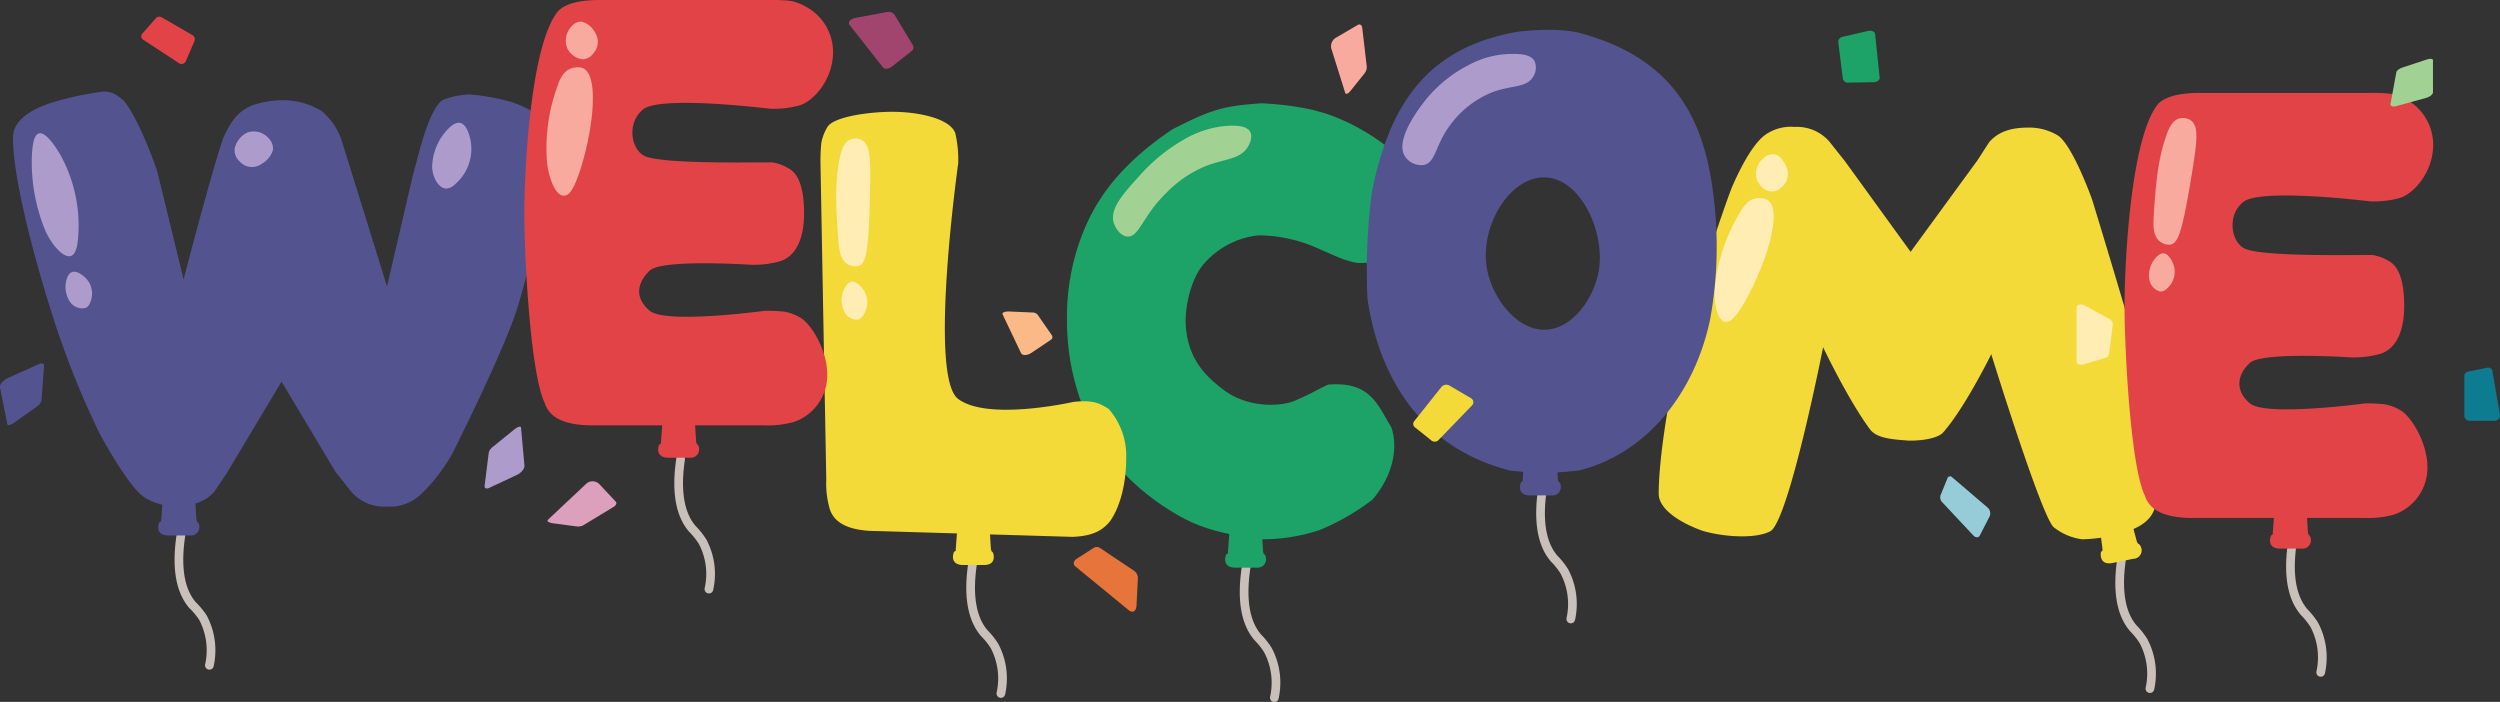
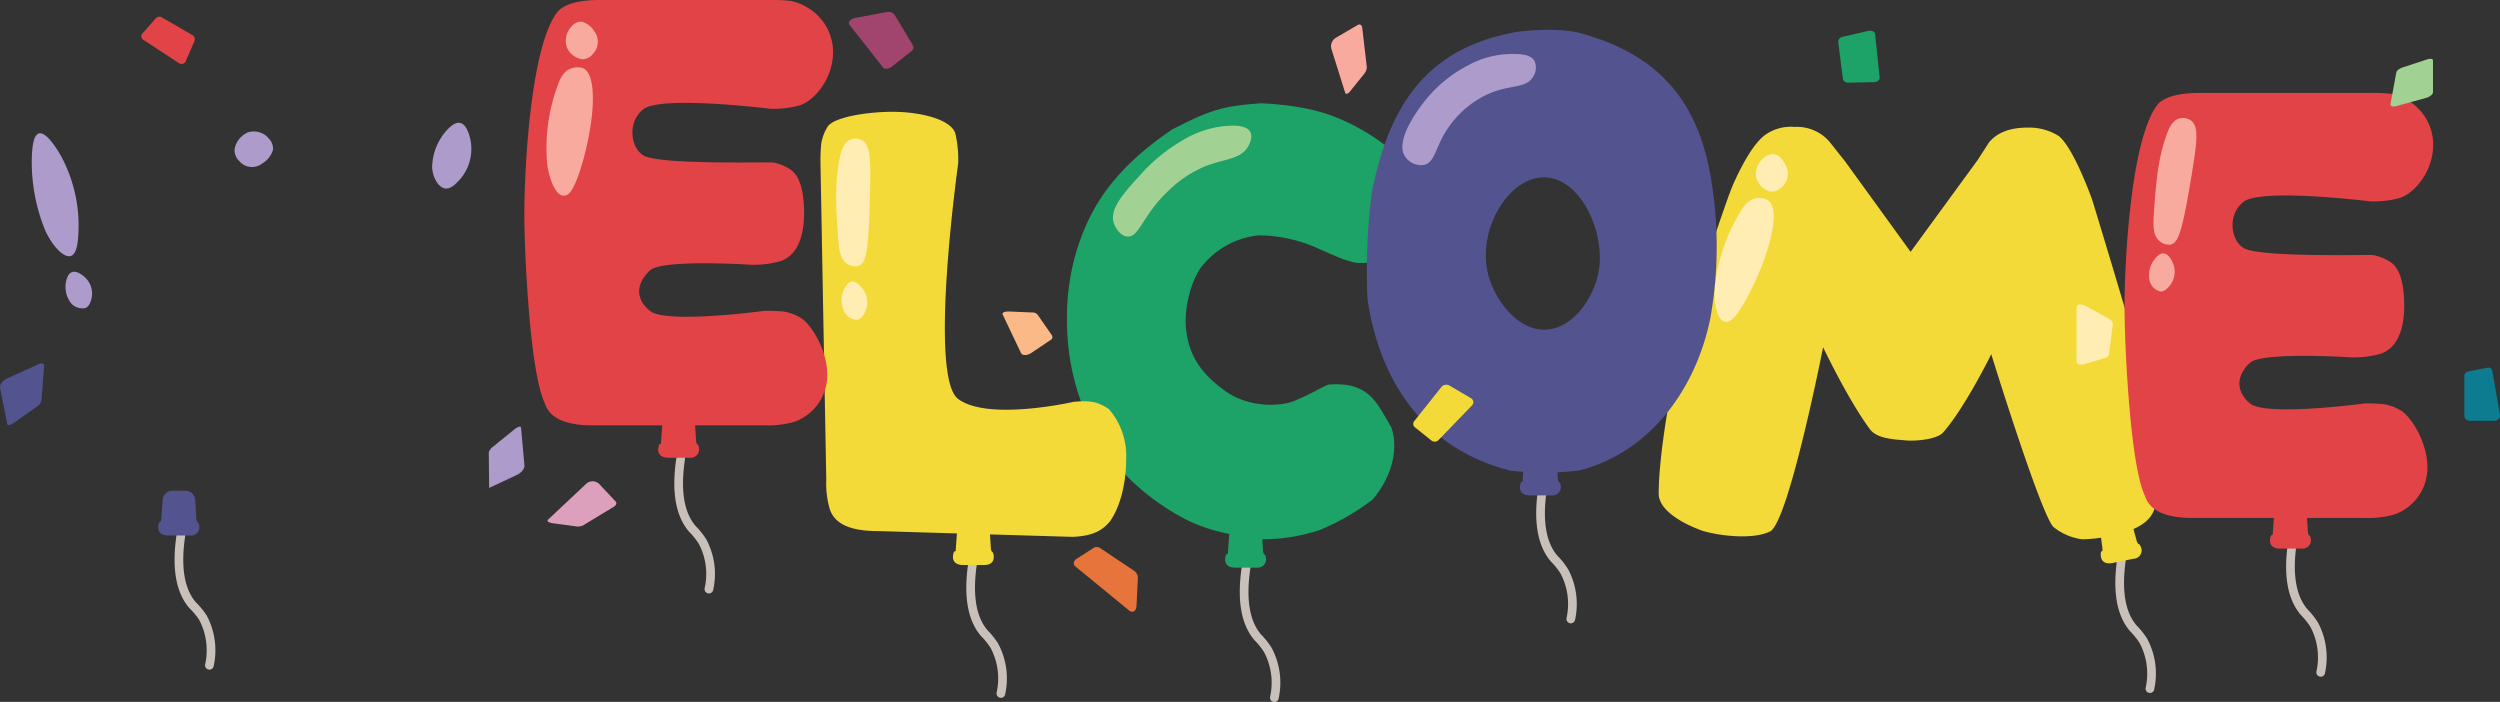
<svg xmlns="http://www.w3.org/2000/svg" width="431.12" height="121.03" viewBox="0 0 431.12 121.03">
  <rect x="0" y="0" width="431.12" height="121.03" fill="#333333" stroke="none" />
  <defs>
    <style>
      .cls-1 {
        fill: #1da268;
      }

      .cls-2 {
        fill: #a1d293;
      }

      .cls-3 {
        fill: none;
        stroke: #c9c0b9;
        stroke-linecap: round;
        stroke-miterlimit: 10;
        stroke-width: 1.5px;
      }

      .cls-4 {
        fill: #f4da39;
      }

      .cls-5 {
        fill: #ffedb3;
      }

      .cls-6 {
        fill: #53548f;
      }

      .cls-7 {
        fill: #ad9bcb;
      }

      .cls-8 {
        fill: #e24347;
      }

      .cls-9 {
        fill: #f8aa9e;
      }

      .cls-10 {
        fill: #e6743b;
      }

      .cls-11 {
        fill: #a1456f;
      }

      .cls-12 {
        fill: #0d7c91;
      }

      .cls-13 {
        fill: #fbb988;
      }

      .cls-14 {
        fill: #dc9fbc;
      }

      .cls-15 {
        fill: #96ccd7;
      }
    </style>
  </defs>
  <g id="Layer_2" data-name="Layer 2">
    <g id="Layer_1-2" data-name="Layer 1">
      <g id="WELCOME">
        <g id="C">
          <path class="cls-1" d="M229.07,66.32c7.31-.58,8.48,3.52,10.85,7.34,1.19,3.35.42,8.24-3.24,12.5a39.92,39.92,0,0,1-9.1,5.24A31.45,31.45,0,0,1,217.85,93c-8.57-1-12-2.54-15.4-4.56a40.74,40.74,0,0,1-9.13-7.38,34.17,34.17,0,0,1-6.67-11.17A41.06,41.06,0,0,1,184,55.11a39.24,39.24,0,0,1,2.56-14.5c1.71-4.34,4.88-11.09,15.59-18.29,6.78-3.48,8.82-4.05,15.39-4.51,8.81.46,12.37,2.16,15,3.36a39,39,0,0,1,7.24,4.57c4.71,4.69,4.38,10.26,2.89,13.33-1.3,3-3.65,6.7-8.74,6.25-2.2-.4-3.66-1.19-6.56-2.44a25.39,25.39,0,0,0-10.29-2.3,14.44,14.44,0,0,0-9.41,4.85c-1.65,1.76-3.23,5.91-3.21,10.14.2,6,3.15,9.18,6.88,11.9,4.26,3,10.09,2.7,12.52,1.37C225.92,68,227.77,66.86,229.07,66.32Z" />
          <path class="cls-2" d="M196.65,30.15a29.87,29.87,0,0,1,7.06-5.82,17.74,17.74,0,0,1,6.65-2.49c1.19-.15,4.45-.57,5.24.91.53,1-.29,2.38-.41,2.58-1.34,2.18-3.89,2-7.32,3.33a20.26,20.26,0,0,0-6.71,4.57c-4.14,4-4.72,7.73-6.76,7.56-1.12-.09-2-1.34-2.33-2.32C191.32,36,193.68,33.42,196.65,30.15Z" />
          <path class="cls-3" d="M214.88,97.89c-1,6.77.43,10.14,2,12a12.55,12.55,0,0,1,1.77,2.22,12,12,0,0,1,1.11,8.2" />
          <path class="cls-1" d="M216.74,97.89H213c-1.11,0-2.06-.55-1.61-2.11a.51.51,0,0,1,.37-.32l0-.31.26-3.52a1.68,1.68,0,0,1,1.56-1.45h2.45a1.69,1.69,0,0,1,1.57,1.45l.22,3.52.11.37a.66.66,0,0,1,.33.47A1.45,1.45,0,0,1,216.74,97.89Z" />
        </g>
        <g id="M">
          <path class="cls-4" d="M343,24.56C345,22.17,348,22,350,22a9.57,9.57,0,0,1,5,1.44c2.6,2,5.79,11,5.79,11S365,48.17,368,58.58a99.8,99.8,0,0,1,3.85,26.9c0,2.55-.8,4.72-5.07,6.19A26.45,26.45,0,0,1,359.08,93a9.87,9.87,0,0,1-5-2.15c-2.28-2.54-10.69-29.77-10.69-29.77s-4.53,9.24-8.33,13.53c-.94,1-3.74,1.43-6,1.37-2.46-.21-5.34-.3-6.58-1.94-3.79-5.1-8.09-14.16-8.09-14.16s-5.76,29.24-9,31.68c-2.44,1.38-7.87,1.1-11.73,0-4.27-1.53-7.62-3.87-7.62-6.42,0-7.05,2.29-19.8,4.41-28.37,2.44-7.69,7.28-22.38,8.4-24.9,1.33-3,3.45-7.14,5.64-8.67a7.64,7.64,0,0,1,5-1.31,7.39,7.39,0,0,1,6,2.55l2.72,3.43,11.27,15.56L341,27.66Z" />
          <path class="cls-5" d="M295.69,49.81a31.08,31.08,0,0,1,4-12.55c.61-1,1.34-2.57,2.86-3a3.23,3.23,0,0,1,2.28.23c2.77,1.82-.49,11.46-3.92,17.52-1.73,3-2.59,3.5-3.22,3.5C296.45,55.54,295.58,53.27,295.69,49.81Z" />
          <path class="cls-5" d="M302.87,30.67a3.56,3.56,0,0,1,1.45-3.56,2.18,2.18,0,0,1,1.8-.49c1.07.29,1.69,1.62,1.87,2a3,3,0,0,1-.88,3.77,2.38,2.38,0,0,1-2,.61A3.43,3.43,0,0,1,302.87,30.67Z" />
          <path class="cls-3" d="M365.87,96.33c-1,6.77.42,10.14,2,12a13,13,0,0,1,1.77,2.22,12,12,0,0,1,1.11,8.2" />
          <path class="cls-4" d="M367.91,96.36l-3.63.73c-1.08.22-2.13-.12-2-1.74a.49.49,0,0,1,.29-.38l0-.32-.45-3.5a1.69,1.69,0,0,1,1.25-1.73l2.4-.49A1.68,1.68,0,0,1,367.58,90l.92,3.4.18.34a.67.67,0,0,1,.42.4A1.45,1.45,0,0,1,367.91,96.36Z" />
        </g>
        <g id="O">
          <path class="cls-6" d="M295.4,33.08c-1.72-13.46-7.48-23.45-23.59-27.55a27.68,27.68,0,0,0-5.35-.38c-2,0-4.78.33-4.78.33C245.85,8.25,239.59,18.29,236.6,33a103.71,103.71,0,0,0-.78,18.51c1.13,7.92,5.54,24.83,24.73,29.67,2.2.21,3.92.31,6.09.36a57.72,57.72,0,0,0,5.76-.43c11.75-3,19.87-13.47,22.5-26A69.7,69.7,0,0,0,295.4,33.08ZM275.71,46.7c-.81,4.69-4.55,10.15-9.41,10.16s-9.06-5.62-9.9-10.65c-1.28-7.65,4.52-16.62,10.91-15.53C273,31.64,276.79,40.36,275.71,46.7Z" />
          <path class="cls-7" d="M246.21,16.79a23,23,0,0,1,6.9-5.49,15.89,15.89,0,0,1,7.53-2c1.35,0,3.35,0,4,1.27a2.86,2.86,0,0,1-.25,2.66c-1.19,2-3.75,1.38-7.23,2.75a16.7,16.7,0,0,0-6.82,5.24c-2.91,3.68-2.65,6.79-4.82,7.23A3.35,3.35,0,0,1,242.31,27C240.28,24,245.42,17.74,246.21,16.79Z" />
          <path class="cls-3" d="M266,84.32c-1,6.77.42,10.14,2,12a12.55,12.55,0,0,1,1.77,2.22,12,12,0,0,1,1.11,8.2" />
          <path class="cls-6" d="M267.53,85.43h-3.7c-1.11,0-2.06-.55-1.6-2.11a.49.49,0,0,1,.36-.32l0-.32.26-3.51a1.68,1.68,0,0,1,1.57-1.45h2.44a1.68,1.68,0,0,1,1.57,1.45l.22,3.51.11.38a.63.63,0,0,1,.33.47A1.45,1.45,0,0,1,267.53,85.43Z" />
        </g>
        <g id="E2">
          <path class="cls-8" d="M388,69.57c2.76,2.31,19.8,0,19.8,0a28.9,28.9,0,0,1,3.45.15,8.06,8.06,0,0,1,2.65,1c1.8.94,4.7,5.54,4.7,9.8a8.53,8.53,0,0,1-5.7,8.2,16.68,16.68,0,0,1-5.2.6h-29.6c-4.66,0-7.4-1.26-8.2-3.8-2.53-5.1-3.53-25.64-3.53-32.7s1-29.16,5.83-34.95q1.9-1.85,7.2-1.85h29.4a28.9,28.9,0,0,1,3.45.15,8.06,8.06,0,0,1,2.65.95,8.92,8.92,0,0,1,4.7,7.8c0,4.67-3.23,8.4-5.7,9.2a16.68,16.68,0,0,1-5.2.6s-18.27-2.27-21.7,0c-3,2.22-2.31,6.87,0,8.1,2.93,1.6,21.49,1.07,22.25,1.17a8.06,8.06,0,0,1,2.65,1c1.8.94,2.7,3.52,2.7,7.78,0,4.67-1.59,7.45-4.12,8.25a16.76,16.76,0,0,1-5.2.6s-15.16-1-17.28.95S385.28,67.26,388,69.57Z" />
          <path class="cls-9" d="M371.43,36.81c.44-6.87.94-9.76,2-13,.46-1.42,1.07-3,2.37-3.38a2.45,2.45,0,0,1,2,.33c1.4,1,1.1,3.55.18,9.2-1.63,10-2.34,11.94-3.67,12.22a2.49,2.49,0,0,1-1.87-.57C371.21,40.62,371.31,38.71,371.43,36.81Z" />
          <path class="cls-9" d="M370.66,48.27a4.56,4.56,0,0,1,1.08-3.8c.32-.34.82-.86,1.43-.77.87.12,1.4,1.34,1.56,1.71a3.78,3.78,0,0,1-.62,3.92c-.39.44-.89,1-1.59.93A2.54,2.54,0,0,1,370.66,48.27Z" />
          <path class="cls-3" d="M395.32,93.53c-1,6.77.43,10.14,2,12a13,13,0,0,1,1.77,2.22,12,12,0,0,1,1.11,8.2" />
          <path class="cls-8" d="M396.89,94.61h-3.71c-1.11,0-2.06-.55-1.6-2.11a.49.49,0,0,1,.36-.32l0-.32.26-3.51a1.68,1.68,0,0,1,1.57-1.45h2.45a1.67,1.67,0,0,1,1.56,1.45l.22,3.51.11.38a.63.63,0,0,1,.33.47A1.45,1.45,0,0,1,396.89,94.61Z" />
        </g>
        <g id="L">
          <path class="cls-4" d="M165.21,68.78c5.13,3.9,19.93.52,19.93.52,3.44-.34,4.48.24,6.07,1.23a12.32,12.32,0,0,1,3,8.57c0,4.19-1,8.21-2.75,10.74-1.28,1.57-2.88,2.6-6.52,2.74l-33.65-1q-7,0-8.2-3.8a15.75,15.75,0,0,1-.6-5.1l-1-54.6a29.13,29.13,0,0,1,.15-3.45,8.06,8.06,0,0,1,1-2.65c.93-1.8,7-2.7,11.26-2.7,4.67,0,10,1.23,10.84,3.7a20,20,0,0,1,.5,5.2S160.08,64.88,165.21,68.78Z" />
          <path class="cls-5" d="M144.53,40.94c-.52-6.86-.42-9.8.18-13.17.27-1.47.64-3.13,1.88-3.68a2.47,2.47,0,0,1,2,.06c1.52.77,1.58,3.36,1.44,9.09-.23,10.1-.66,12.15-1.94,12.6a2.5,2.5,0,0,1-1.94-.3C144.84,44.74,144.67,42.84,144.53,40.94Z" />
          <path class="cls-5" d="M145.55,53.67a4.5,4.5,0,0,1,.12-4c.22-.42.58-1,1.2-1.11.87-.09,1.68,1,1.92,1.29a3.79,3.79,0,0,1,.37,4c-.28.53-.63,1.19-1.33,1.29A2.54,2.54,0,0,1,145.55,53.67Z" />
          <path class="cls-3" d="M167.72,97.17c-1,6.77.43,10.15,2,12a12.8,12.8,0,0,1,1.77,2.21,12,12,0,0,1,1.11,8.21" />
          <path class="cls-4" d="M169.76,97.43h-3.71c-1.1,0-2.05-.55-1.6-2.1a.49.49,0,0,1,.37-.32l0-.32.26-3.52a1.67,1.67,0,0,1,1.56-1.44h2.45a1.68,1.68,0,0,1,1.57,1.44l.22,3.52.11.38a.64.64,0,0,1,.32.47C171.61,96.82,170.87,97.43,169.76,97.43Z" />
        </g>
        <g id="W">
-           <path class="cls-6" d="M37,84.72c-2,2.38-4.94,2.53-7,2.53a9.56,9.56,0,0,1-5-1.43c-2.78-1.64-7.79-11-7.79-11A150.48,150.48,0,0,1,8.58,52.88C5.8,44,2.24,30.69,2.24,23.79q0-3.83,6.4-6a53.82,53.82,0,0,1,9.21-2c1.5,0,2.21.5,3.44,1.53,2.28,2.54,5.25,10.34,5.88,12.44L31.66,48.2s4.65-18,6.85-24.44c1.3-2.85,2.51-4.53,4.87-5.55A16,16,0,0,1,49,17.29a12.43,12.43,0,0,1,6.58,1.95A11.28,11.28,0,0,1,59,24.5c1.61,5.16,7.74,24.9,7.74,24.9l4.5-19.35c.51-1.46,2.39-10.75,5-12.76a13.83,13.83,0,0,1,4.68-1,36.35,36.35,0,0,1,7.54,1.38q6.4,2.29,6.4,6.12c0,7.06-3.26,21.8-5.7,29.48S78,78.22,78,78.22c-1.22,2.3-4.21,6.28-6.41,7.82a7.64,7.64,0,0,1-5,1.31,7.36,7.36,0,0,1-6-2.55l-2.73-3.43L48.55,65.81,39.09,81.62Z" />
          <path class="cls-7" d="M7.91,40A31,31,0,0,1,5.49,27.05c.07-1.42.2-3.57,1.11-4,1.27-.57,3.21,2.65,3.79,3.61a25.3,25.3,0,0,1,3.16,12.8c-.07,1.81-.17,4.07-1.18,4.62S9.45,43.09,7.91,40Z" />
          <path class="cls-7" d="M12.13,52.13a4.6,4.6,0,0,1-.66-3.9c.14-.45.37-1.13,1-1.32.84-.26,1.84.62,2.14.88a3.8,3.8,0,0,1,1.14,3.81c-.17.57-.38,1.28-1.05,1.52A2.55,2.55,0,0,1,12.13,52.13Z" />
          <path class="cls-7" d="M74.52,28.94a9.75,9.75,0,0,1,2.55-6.5c.55-.57,1.4-1.43,2.28-1.24,1.23.27,1.68,2.43,1.81,3.08A8,8,0,0,1,79.26,31c-.69.74-1.55,1.66-2.55,1.49S74.69,30.88,74.52,28.94Z" />
          <path class="cls-7" d="M42.63,22.87a3.35,3.35,0,0,1,3.77,1.07,2.42,2.42,0,0,1,.67,1.91A4,4,0,0,1,45.2,28.2a2.84,2.84,0,0,1-3.93-.42,2.58,2.58,0,0,1-.81-2.11A4,4,0,0,1,42.63,22.87Z" />
          <path class="cls-3" d="M31.19,92.34c-1,6.77.42,10.14,2,12A12.8,12.8,0,0,1,35,106.52a12,12,0,0,1,1.11,8.21" />
          <path class="cls-6" d="M32.75,92.34H29c-1.1,0-2.05-.55-1.6-2.11a.51.51,0,0,1,.36-.32l.05-.32.26-3.51a1.67,1.67,0,0,1,1.56-1.45h2.45a1.68,1.68,0,0,1,1.57,1.45l.22,3.51L34,90a.64.64,0,0,1,.32.47A1.45,1.45,0,0,1,32.75,92.34Z" />
        </g>
        <g id="E">
          <path class="cls-8" d="M112.06,53.6c2.76,2.31,19.8,0,19.8,0a29.13,29.13,0,0,1,3.45.15,8.14,8.14,0,0,1,2.65,1c1.8.93,4.7,5.53,4.7,9.8a8.54,8.54,0,0,1-5.7,8.2,16.76,16.76,0,0,1-5.2.6h-29.6q-7,0-8.2-3.8c-2.54-5.11-3.54-25.64-3.54-32.7s1-29.16,5.84-34.95Q98.15,0,103.46,0h29.4a29.13,29.13,0,0,1,3.45.15,8.14,8.14,0,0,1,2.65,1,8.89,8.89,0,0,1,4.7,7.8c0,4.67-3.24,8.4-5.7,9.2a16.76,16.76,0,0,1-5.2.6s-18.28-2.27-21.7,0c-3,2.22-2.32,6.87,0,8.1,2.92,1.59,21.48,1.07,22.25,1.17a8.14,8.14,0,0,1,2.65,1c1.8.93,2.7,3.51,2.7,7.78,0,4.67-1.59,7.45-4.13,8.25a16.72,16.72,0,0,1-5.2.6s-15.15-1-17.27,1S109.3,51.29,112.06,53.6Z" />
          <path class="cls-9" d="M94.38,28.47a31.1,31.1,0,0,1,1.56-13.08c.41-1.09.83-2.77,2.25-3.46a3.23,3.23,0,0,1,2.28-.21c3.06,1.27,1.68,11.35-.55,18-1.12,3.31-1.88,3.93-2.5,4C96.21,34,94.93,31.89,94.38,28.47Z" />
          <path class="cls-9" d="M97.82,8.32a3.55,3.55,0,0,1,.75-3.77,2.17,2.17,0,0,1,1.68-.82,3.55,3.55,0,0,1,2.21,1.63,3,3,0,0,1-.15,3.86,2.35,2.35,0,0,1-1.86,1A3.41,3.41,0,0,1,97.82,8.32Z" />
          <path class="cls-3" d="M117.37,79.17c-1,6.77.42,10.14,2,12a13.86,13.86,0,0,1,1.78,2.22,11.88,11.88,0,0,1,1.1,8.2" />
          <path class="cls-8" d="M118.93,78.93h-3.7c-1.11,0-2.06-.55-1.61-2.11a.51.51,0,0,1,.37-.32l0-.31.26-3.52a1.69,1.69,0,0,1,1.56-1.45h2.45a1.69,1.69,0,0,1,1.57,1.45l.22,3.52.11.37a.66.66,0,0,1,.33.47A1.45,1.45,0,0,1,118.93,78.93Z" />
        </g>
        <path class="cls-10" d="M185.68,96.35l3-1.92a1,1,0,0,1,1,.06l5.86,3.92a1.55,1.55,0,0,1,.69,1.19l-.24,4.82c-.05,1-.66,1.37-1.34.81l-9.23-7.57C185,97.3,185.13,96.7,185.68,96.35Z" />
        <path class="cls-11" d="M157.17,8.83l-3.34,2.63c-.56.44-1.27.53-1.56.17l-5.73-7.29c-.41-.51.09-1.09,1.05-1.27l5.4-1a1.28,1.28,0,0,1,1.28.49l3.18,5.29A.77.77,0,0,1,157.17,8.83Z" />
        <path class="cls-6" d="M6.34,70.13,2.42,72.9c-.58.41-1.11.53-1.16.25L0,66.82c-.1-.5.52-1.24,1.35-1.62l5.32-2.4c.56-.26,1-.09.93.36l-.45,5.92A1.87,1.87,0,0,1,6.34,70.13Z" />
        <path class="cls-12" d="M430.17,72.57h-4.31a.91.91,0,0,1-.89-.93V64.79a.81.81,0,0,1,.68-.72l3.22-.64a.73.73,0,0,1,.92.46l1.32,7.61A.91.91,0,0,1,430.17,72.57Z" />
        <path class="cls-1" d="M323.11,14.17l-4.31.08a.9.9,0,0,1-1-.65L317,7.24a.92.92,0,0,1,.79-.9l4.34-1c.63-.14,1.19.11,1.23.56l.78,7.45C324.21,13.8,323.73,14.16,323.11,14.17Z" />
        <path class="cls-4" d="M246.78,75.91,244,73.69a.75.75,0,0,1-.17-1l4.73-5.94a1.1,1.1,0,0,1,1.38-.27l3.69,2.17a.79.79,0,0,1,.19,1.29l-5.8,6A.92.92,0,0,1,246.78,75.91Z" />
        <path class="cls-8" d="M33.53,7.1l-1.46,3.38a.8.8,0,0,1-1.15.45L24.62,6.8a.71.71,0,0,1,0-1.09l2.24-2.54a.82.82,0,0,1,1-.2l5.36,3.11A.83.83,0,0,1,33.53,7.1Z" />
        <path class="cls-13" d="M181.23,58.59l-3.38,2.27c-.71.47-1.56.5-1.79,0l-3.16-6.64c-.15-.32.42-.54,1.18-.5l4,.17a1.14,1.14,0,0,1,.84.36l2.48,3.58A.54.54,0,0,1,181.23,58.59Z" />
        <path class="cls-14" d="M99.43,90.78l-4.06-.54c-.72-.09-1.14-.37-.88-.61l6.66-6.26a1.64,1.64,0,0,1,2.23.14l2.81,3c.23.24.06.63-.34.88l-5.31,3.22A2,2,0,0,1,99.43,90.78Z" />
-         <path class="cls-7" d="M89.11,81.91l-4.76,2.23c-.49.23-.83.06-.78-.37L84.29,78a2,2,0,0,1,.77-1L88.76,74c.56-.43,1.06-.56,1.09-.26l.59,6.54C90.49,80.83,89.88,81.56,89.11,81.91Z" />
-         <path class="cls-15" d="M343.13,89l-1.72,3.35c-.21.41-.71.4-1.1,0l-5.45-5.82a1.18,1.18,0,0,1-.21-1.15l1.17-2.86a.48.48,0,0,1,.81-.23l6.11,5.22A1.34,1.34,0,0,1,343.13,89Z" />
+         <path class="cls-7" d="M89.11,81.91l-4.76,2.23L84.29,78a2,2,0,0,1,.77-1L88.76,74c.56-.43,1.06-.56,1.09-.26l.59,6.54C90.49,80.83,89.88,81.56,89.11,81.91Z" />
        <path class="cls-2" d="M418.38,16.88l-5.14,1.42c-.63.18-1.08,0-1-.37l1-5.45c0-.28.52-.64,1-.82l4.32-1.42c.57-.18,1-.12,1,.16v5.44C419.63,16.22,419.07,16.69,418.38,16.88Z" />
        <path class="cls-5" d="M363.1,61.7l-3.64,1.09c-.72.21-1.36.05-1.36-.4V53.12c0-.67.8-.79,1.67-.31l4.08,2.26a1,1,0,0,1,.49.93l-.63,5A.87.87,0,0,1,363.1,61.7Z" />
        <path class="cls-9" d="M235.3,12.67l-2.45,3.05c-.38.47-.78.61-.88.27l-2.4-7.65a1.73,1.73,0,0,1,.81-1.84l3.77-2.2c.37-.22.71,0,.77.54l.78,6.69A1.82,1.82,0,0,1,235.3,12.67Z" />
      </g>
    </g>
  </g>
</svg>